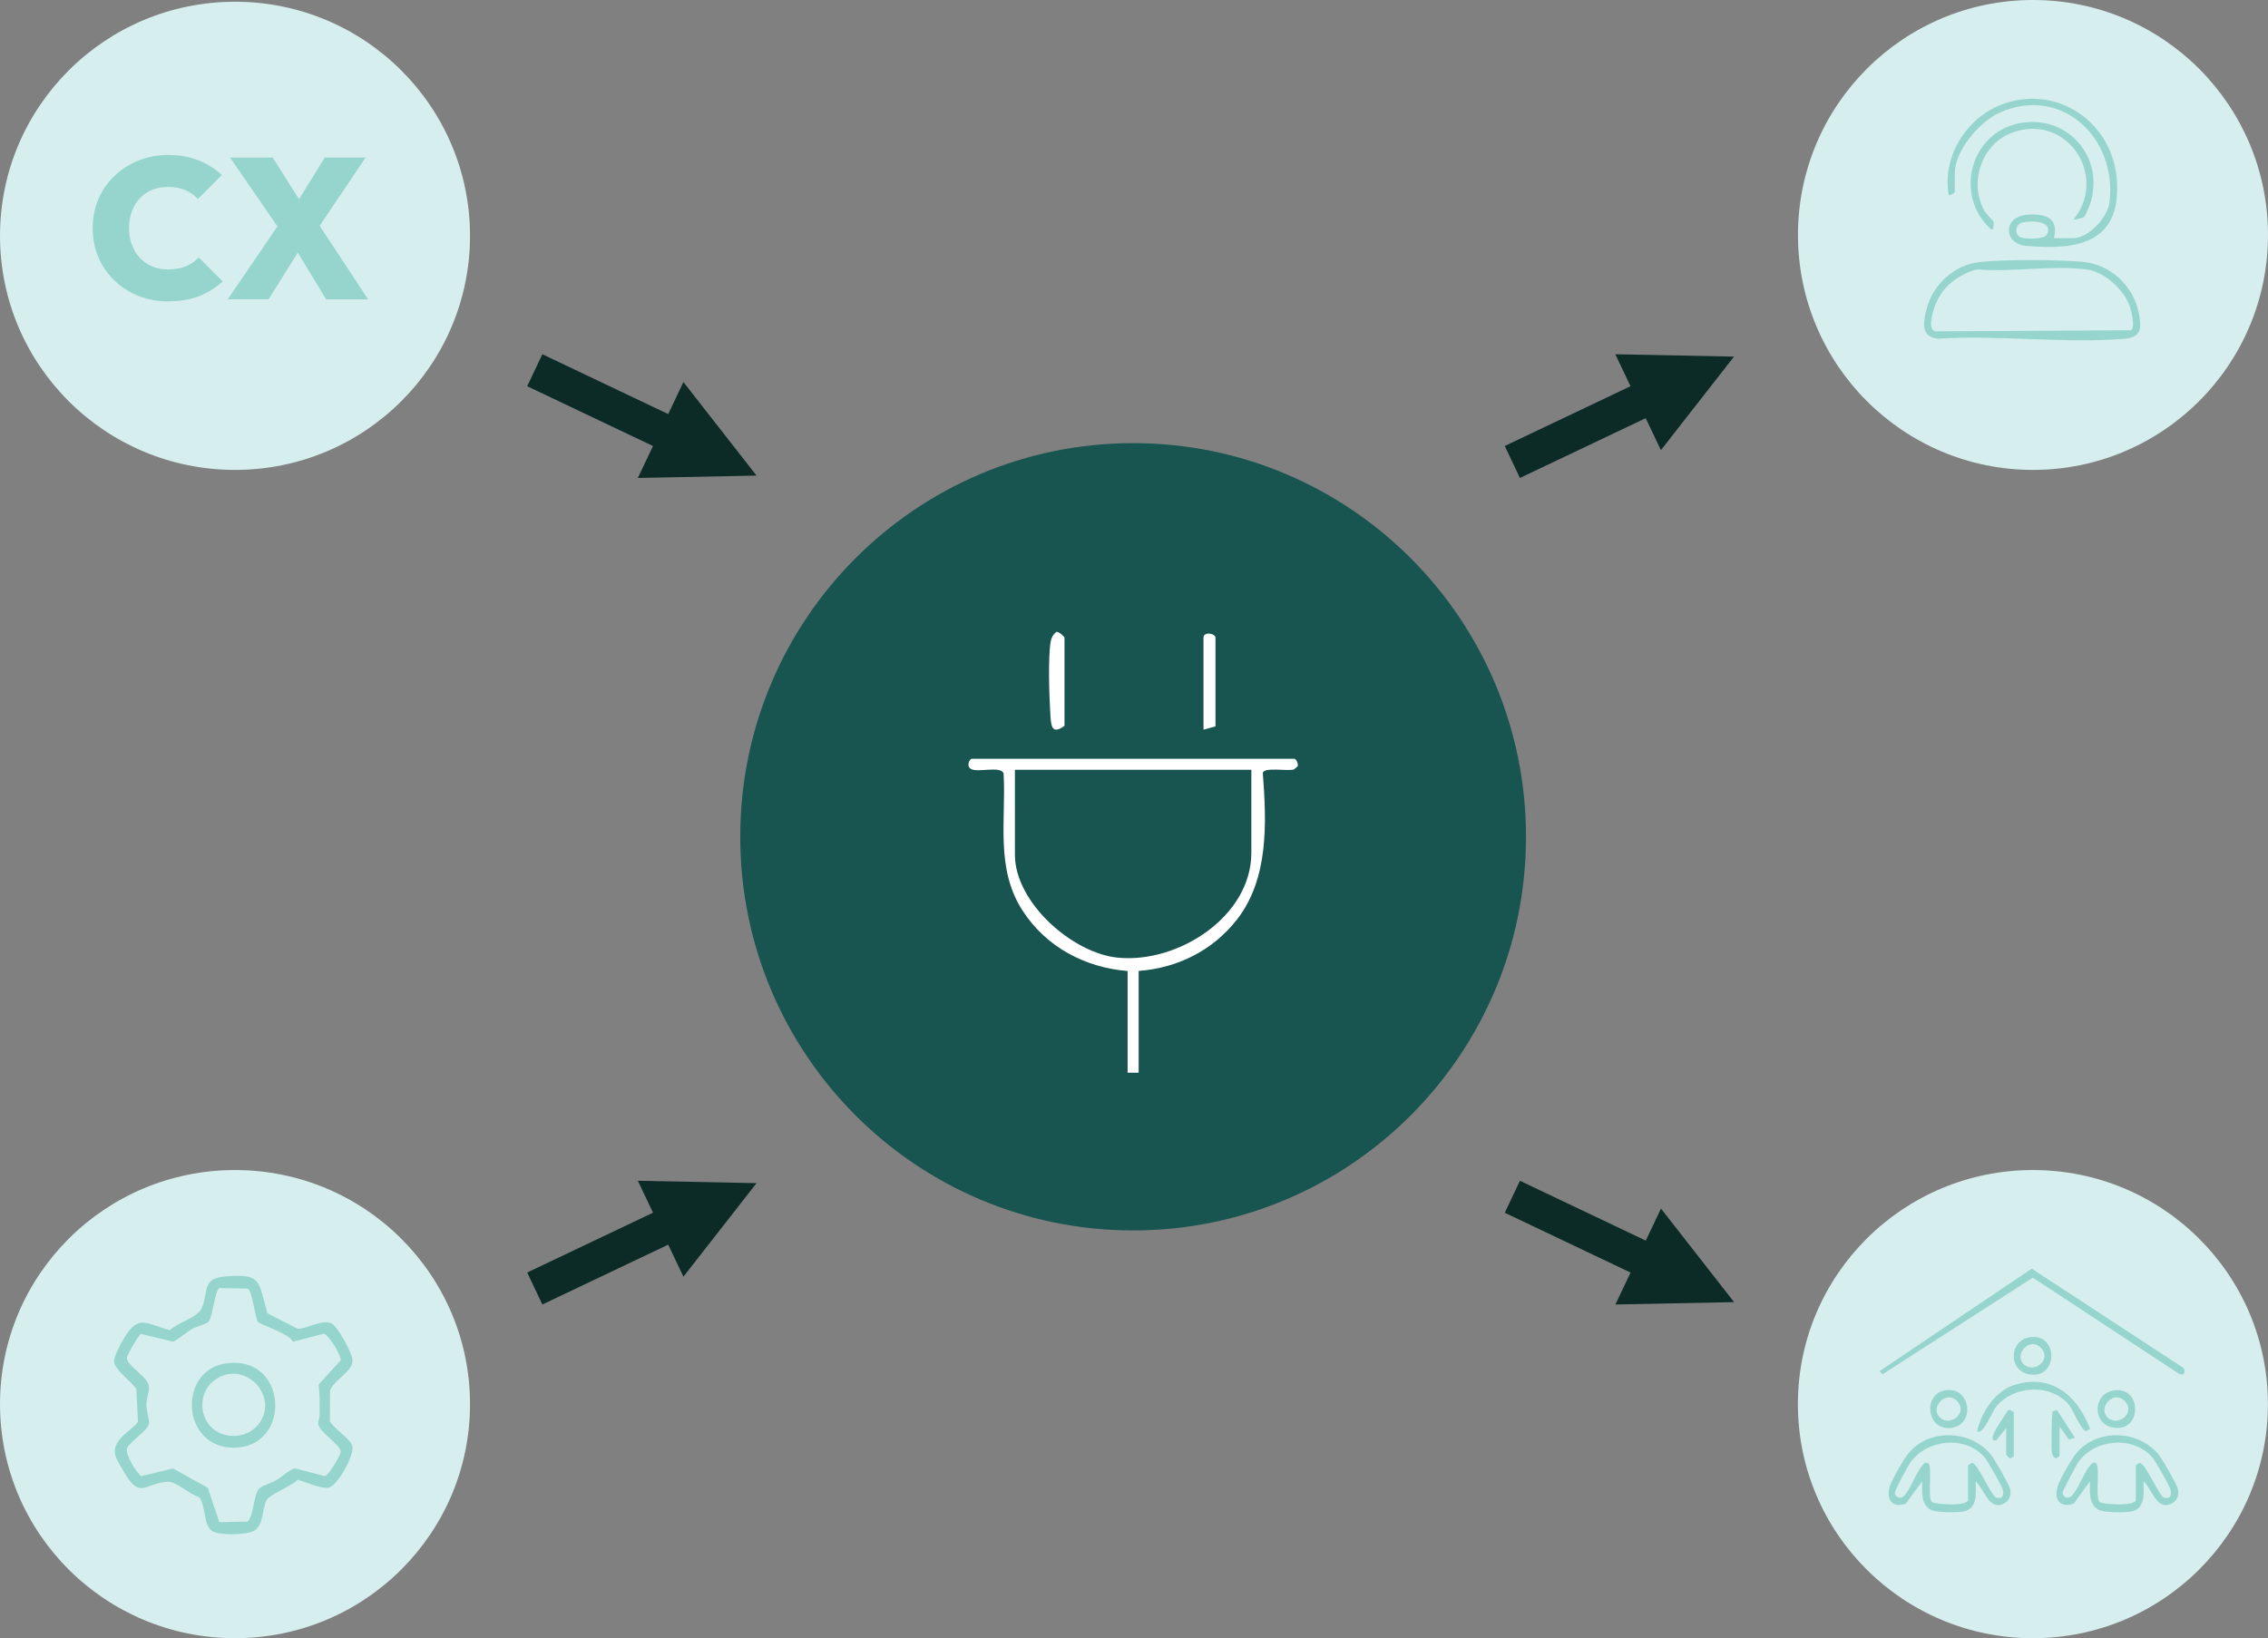
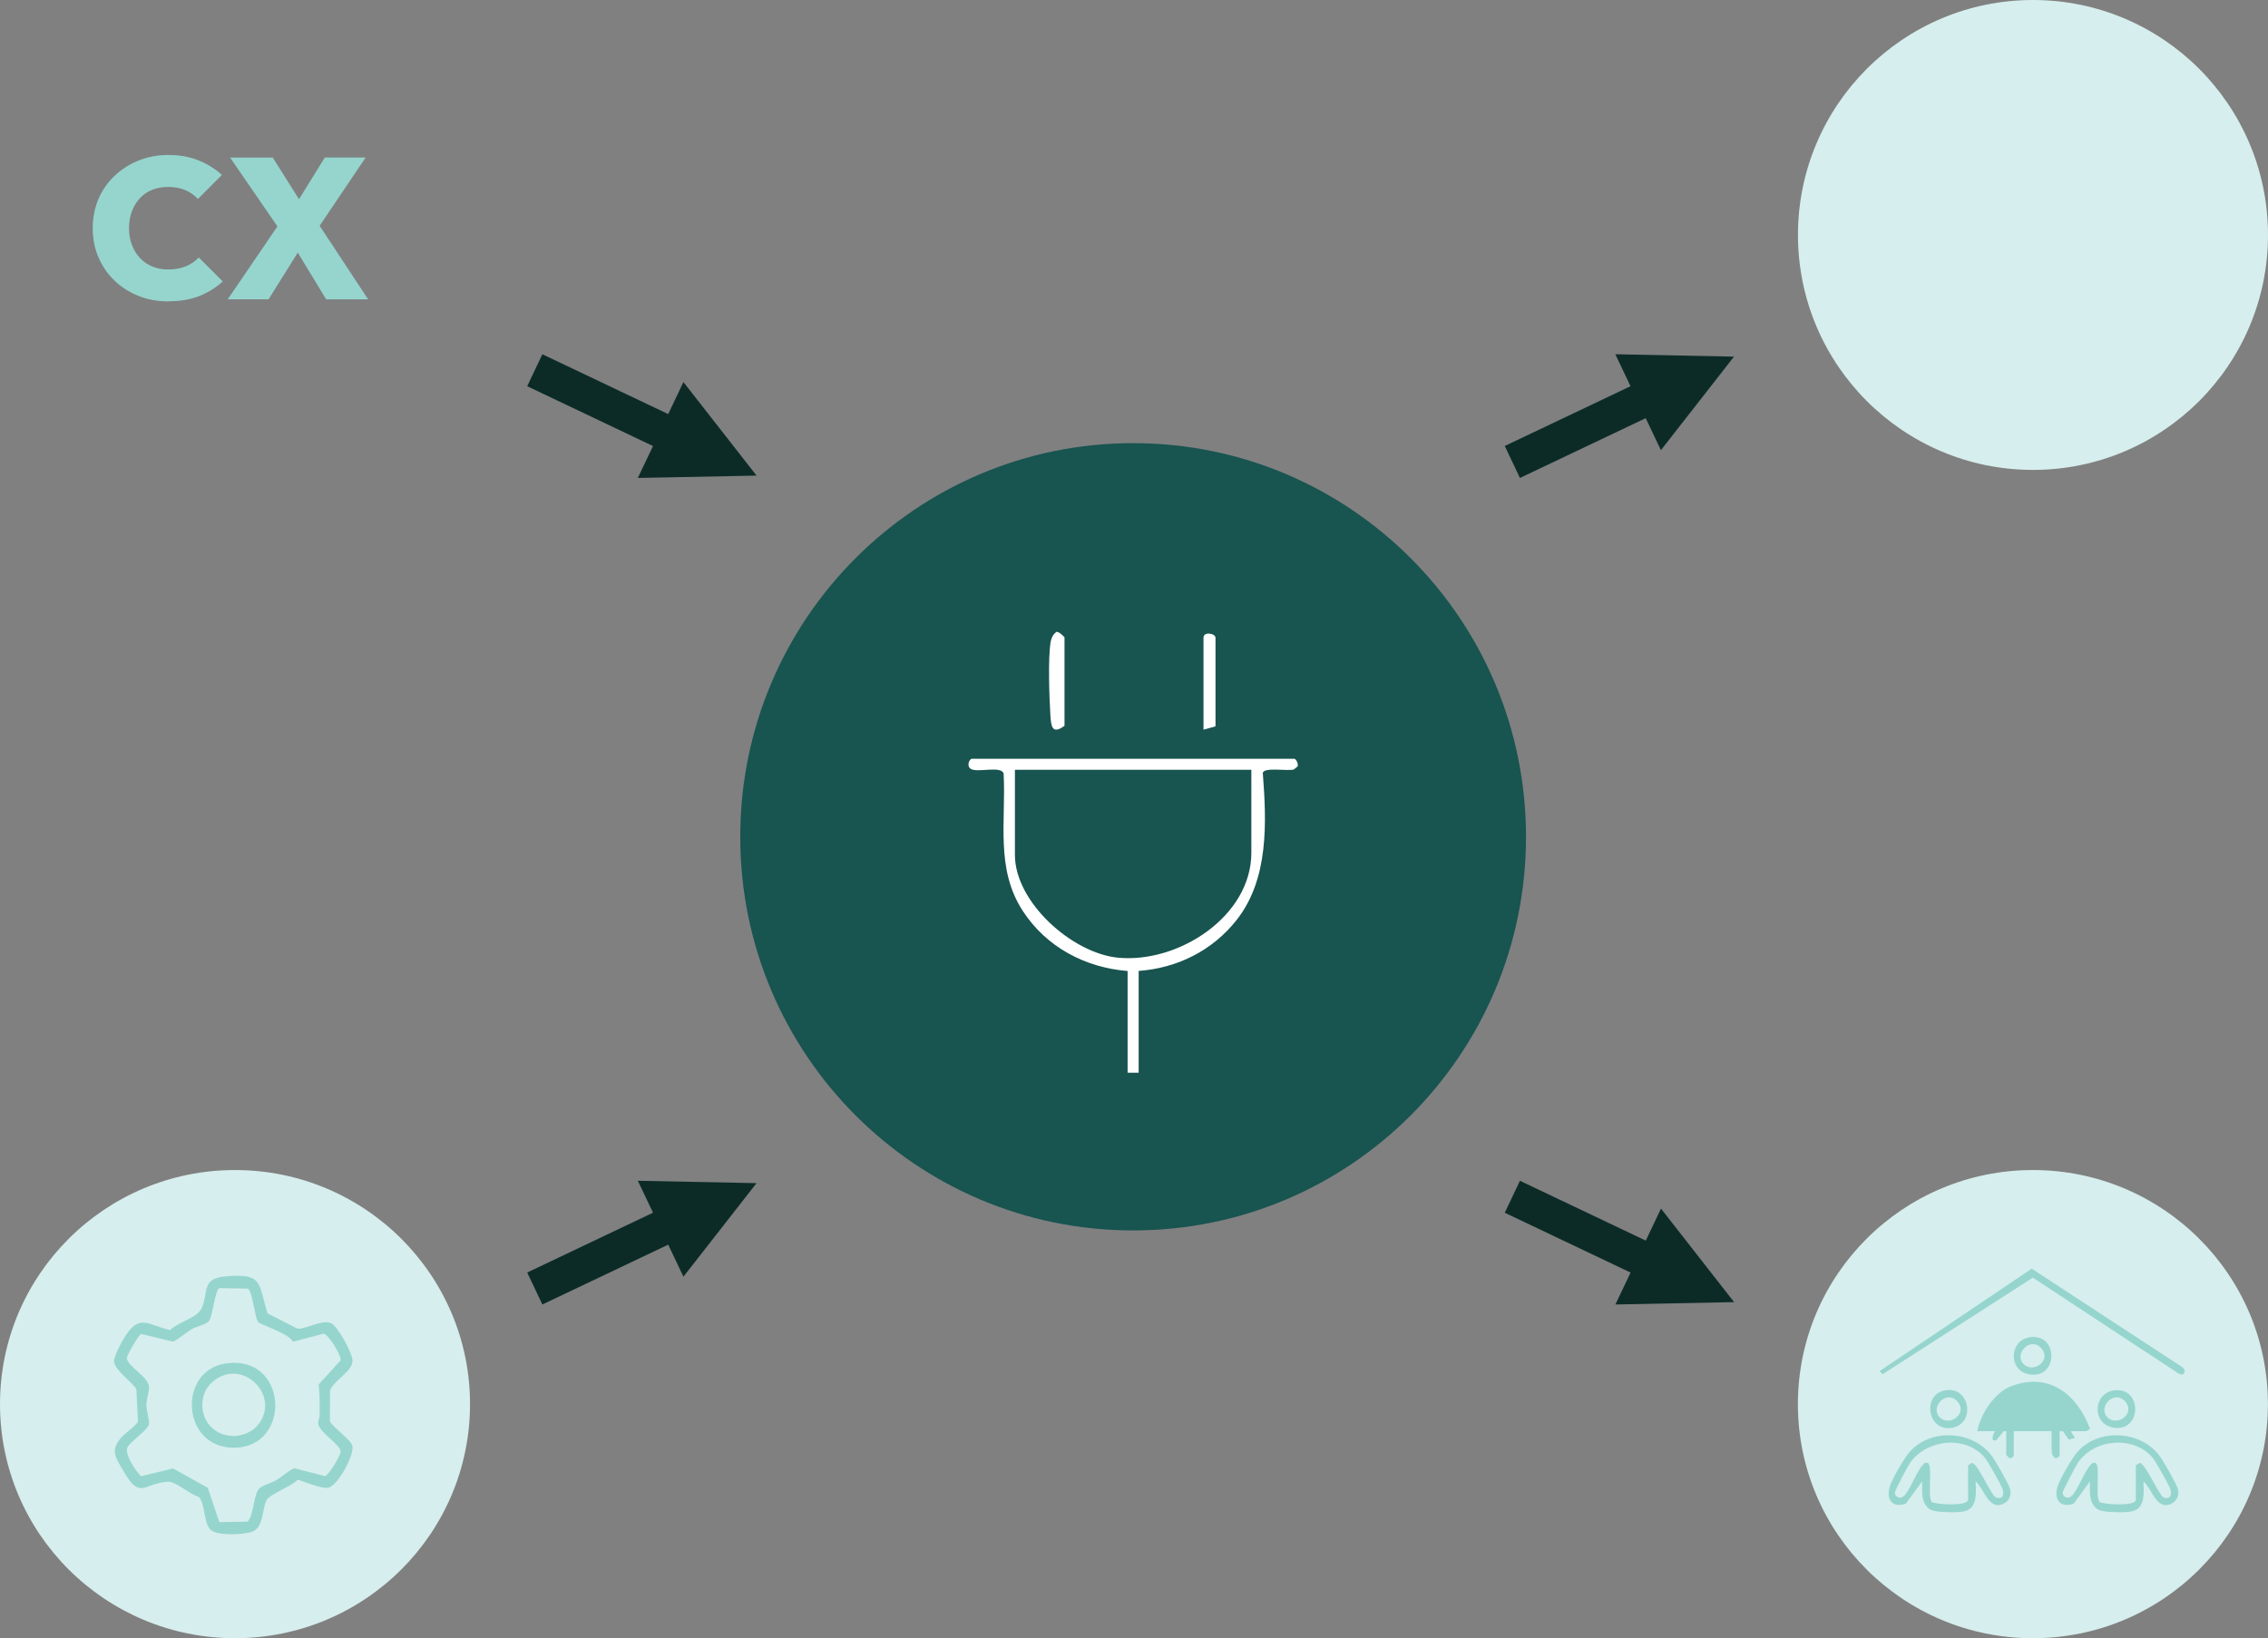
<svg xmlns="http://www.w3.org/2000/svg" id="Layer_1" data-name="Layer 1" viewBox="0 0 287.2 207.51">
  <rect x="0" y="0" width="287.2" height="207.51" fill="#808080" stroke="none" />
  <defs>
    <style>
      .cls-1 {
        clip-path: url(#clippath-4);
      }

      .cls-2 {
        fill: #95d5ce;
      }

      .cls-3 {
        fill: #185450;
      }

      .cls-3, .cls-4, .cls-5 {
        fill-rule: evenodd;
      }

      .cls-4 {
        fill: #fff;
      }

      .cls-6 {
        fill: none;
      }

      .cls-7 {
        clip-path: url(#clippath-1);
      }

      .cls-8 {
        clip-path: url(#clippath-5);
      }

      .cls-9 {
        clip-path: url(#clippath-3);
      }

      .cls-5 {
        fill: #d6eeed;
      }

      .cls-10 {
        fill: #0c2b27;
      }

      .cls-11 {
        clip-path: url(#clippath-2);
      }

      .cls-12 {
        clip-path: url(#clippath);
      }
    </style>
    <clipPath id="clippath">
      <rect class="cls-6" x="237.78" y="160.47" width="38.89" height="31.07" />
    </clipPath>
    <clipPath id="clippath-1">
      <rect class="cls-6" x="237.78" y="160.47" width="38.89" height="31.07" />
    </clipPath>
    <clipPath id="clippath-2">
      <rect class="cls-6" x="237.78" y="160.47" width="38.89" height="31.07" />
    </clipPath>
    <clipPath id="clippath-3">
-       <rect class="cls-6" x="243.64" y="12.27" width="27.59" height="31.07" />
-     </clipPath>
+       </clipPath>
    <clipPath id="clippath-4">
      <rect class="cls-6" x="243.64" y="12.27" width="27.59" height="31.07" />
    </clipPath>
    <clipPath id="clippath-5">
      <rect class="cls-6" x="243.64" y="12.27" width="27.59" height="31.07" />
    </clipPath>
  </defs>
  <g>
    <path class="cls-5" d="M227.67,177.85c0-16.38,13.33-29.65,29.76-29.65s29.76,13.28,29.76,29.65-13.33,29.65-29.76,29.65-29.76-13.28-29.76-29.65Z" />
    <g class="cls-12">
      <g class="cls-7">
        <g class="cls-11">
          <g>
            <path class="cls-2" d="M250.18,187.63c.03,1.51.3,3.54-1.66,3.84-.82.13-3.49.13-4.13-.29-1.17-.76-.99-2.34-.98-3.56l-2.07,2.84c-1.72.58-2.54-.51-2.02-2.21.26-.87,1.76-3.46,2.37-4.19,2.63-3.2,8.02-2.94,10.5.3.44.57,2.19,3.62,2.34,4.22.22.84-.13,1.62-.97,1.95-1.77.7-2.32-2.02-3.39-2.9h0ZM249.22,190.03v-4.43l.48-.3c.78,0,2.44,4.25,3.13,4.41.84.2.98-.47.74-1.14-.19-.56-1.84-3.48-2.23-3.94-2.41-2.86-7.29-2.36-9.43.61-.3.42-1.96,3.52-1.96,3.82,0,.52.6.85,1.07.49.77-.59,1.66-3.14,2.43-3.94.19-.2.28-.43.65-.31.7.21-.08,4.22.53,4.96.75.33,4.37.53,4.59-.24h0Z" />
            <path class="cls-2" d="M271.43,187.63c.03,1.51.3,3.54-1.66,3.84-.82.13-3.49.13-4.13-.29-1.17-.76-.99-2.34-.98-3.56l-2.07,2.84c-1.72.58-2.54-.51-2.02-2.21.26-.87,1.76-3.46,2.37-4.19,2.63-3.2,8.02-2.94,10.5.3.44.57,2.19,3.62,2.34,4.22.22.84-.13,1.62-.97,1.95-1.77.7-2.32-2.02-3.39-2.9h0ZM270.46,190.03v-4.43l.48-.3c.78,0,2.44,4.25,3.13,4.41.84.2.98-.47.74-1.14-.19-.56-1.84-3.48-2.23-3.94-2.37-2.82-7.36-2.41-9.43.61-.26.38-1.96,3.6-1.96,3.82,0,.52.6.85,1.07.49.77-.59,1.66-3.14,2.43-3.94.19-.2.28-.43.65-.31.7.21-.08,4.22.53,4.96.75.33,4.37.53,4.59-.24h0Z" />
            <path class="cls-2" d="M257.28,160.69l18.96,12.41c.64.3.48,1.33-.32.9l-18.5-12.17-19.02,12.23-.39-.39,19.26-12.97Z" />
-             <path class="cls-2" d="M250.38,181.27c.44-2.19,2.18-4.93,4.39-5.73,4.81-1.75,8.27,1.14,9.9,5.44l-.49.3c-.58,0-1.67-2.69-2.13-3.27-2.29-2.88-7.31-2.56-9.44.38-.23.32-1.6,3.52-2.23,2.88Z" />
+             <path class="cls-2" d="M250.38,181.27c.44-2.19,2.18-4.93,4.39-5.73,4.81-1.75,8.27,1.14,9.9,5.44l-.49.3Z" />
            <path class="cls-2" d="M257.09,169.37c3.62-.49,3.56,5.4-.16,4.7-2.67-.5-2.52-4.33.16-4.7ZM256.22,172.75c1.22,1.3,3.65-.44,2.27-1.98-1.38-1.54-3.48.69-2.27,1.98Z" />
            <path class="cls-2" d="M267.71,176.11c3.62-.49,3.56,5.4-.16,4.7-2.67-.5-2.52-4.33.16-4.7ZM266.84,179.49c1.22,1.3,3.65-.44,2.27-1.98-1.38-1.54-3.48.69-2.27,1.98Z" />
            <path class="cls-2" d="M246.27,176.11c3.29-.63,3.99,4.46.7,4.77-2.96.28-3.52-4.23-.7-4.77ZM245.6,179.49c1.22,1.3,3.65-.44,2.27-1.98-1.38-1.54-3.48.69-2.27,1.98Z" />
            <path class="cls-2" d="M260.8,184.45l-.48.29c-.24-.19-.42-.36-.48-.68-.09-.5-.06-5.08.09-5.3l.56-.16,2.26,3.52-.78.22-1.16-1.65v3.76h0Z" />
            <path class="cls-2" d="M254.05,180.89l-1.26,1.54c-1.58.33,1.32-3.37,1.44-3.76l.29-.1.49.3v5.59l-.48.29c-.09-.12-.48-.42-.48-.48v-3.37Z" />
          </g>
        </g>
      </g>
    </g>
  </g>
  <g>
    <path class="cls-5" d="M0,177.85c0-16.38,13.33-29.65,29.76-29.65s29.76,13.28,29.76,29.65-13.33,29.65-29.76,29.65S0,194.23,0,177.85Z" />
    <g>
      <path class="cls-2" d="M15.33,182.11c.41-.48,2.07-1.67,2.14-2.08l-.2-4.09c-.6-.94-2.64-2.33-2.82-3.41-.1-.63.88-2.43,1.25-3.03,1.9-3.11,2.78-1.8,5.83-1.02,1.06-1.06,3.47-1.53,4.02-2.8.89-2.06-.09-3.75,3.04-4.01,4.69-.4,4.1.74,5.28,4.68l3.84,1.96c1.23-.03,3.09-1.2,4.22-.71.83.36,2.74,3.88,2.71,4.77-.05,1.41-2.4,2.45-2.85,3.77l-.02,3.88c.47.86,2.71,2.36,2.86,3.16.22,1.17-1.85,5.01-3.05,5.25-.9.18-2.92-.75-3.89-1-.8.86-3.59,1.82-3.97,2.65-.56,1.22-.32,3.29-1.71,3.89-1.02.44-4.37.57-5.25-.13-1.01-.81-.69-3.19-1.57-4.24-1.21-.32-2.88-1.99-3.98-1.92-3.01.2-3.44,2.36-5.58-1.36-1.01-1.75-1.7-2.56-.3-4.21h0ZM32.68,167.43c-.42-.53-.69-3.85-1.29-4.21l-3.6-.07c-.57.2-.85,3.67-1.37,4.23-.35.38-1.62.66-2.13.97-.82.49-1.51,1.15-2.36,1.59l-4.06-.98c-.29.09-1.77,2.62-1.8,3.01-.06,1.04,2.74,2.38,2.8,3.71.03.63-.33,1.48-.33,2.29,0,.72.41,1.99.32,2.42-.18.8-2.55,2.33-2.76,3.03-.26.88,1.1,2.95,1.76,3.56l4.05-.98,4.4,2.45,1.46,4.35,3.6-.07c.84-.92.7-3.58,1.54-4.27.39-.32,1.53-.65,2.11-1,.78-.47,1.41-1.12,2.25-1.49l3.88,1c.5-.13,1.91-2.54,1.98-3.03.13-.93-2.81-2.53-2.84-3.68,0-.3.19-.67.19-1.04,0-1.29.03-2.58-.13-3.86l2.78-3.04c.15-.57-1.53-3.33-2.15-3.39l-3.88,1.01c-.52-1.06-4.17-2.16-4.44-2.51h0Z" />
      <path class="cls-2" d="M28.43,172.73c8.06-1.37,8.63,10.61,1.19,10.64-6.63.02-7.12-9.63-1.19-10.64ZM26.7,180.71c1.72,1.78,4.86,1.49,6.22-.56,2.45-3.7-2.47-8.29-6.08-5.06-1.59,1.42-1.61,4.11-.15,5.62h0Z" />
    </g>
  </g>
  <g>
    <path class="cls-5" d="M287.2,29.76c0,16.44-13.33,29.76-29.76,29.76s-29.76-13.33-29.76-29.76S241,0,257.44,0s29.76,13.33,29.76,29.76Z" />
    <g class="cls-9">
      <g class="cls-1">
        <g class="cls-8">
          <g>
-             <path class="cls-2" d="M250.64,33.2c3.12-.37,9.77-.3,12.97-.05,3.59.28,6.58,3.03,7.24,6.57.33,1.77.35,3-1.76,3.18-7.56.65-16.02-.5-23.68,0-2.26-.22-1.87-2.15-1.43-3.81.8-3.07,3.49-5.51,6.66-5.9h0ZM246.34,36.52c-.71.81-1.33,2-1.58,3.06-.15.67-.58,2.21.35,2.39l24.77-.14c.51-.41.04-2.39-.17-3-.73-2.1-3.13-4.35-5.37-4.68-4.18-.61-9.58.35-13.89-.02-1.35.17-3.23,1.38-4.12,2.39h0Z" />
            <path class="cls-2" d="M260.08,30.17h2.43c1.96,0,4.36-2.59,4.61-4.49,1.07-8.21-6.14-14.99-14-11.36-2.49,1.15-5.58,4.77-5.58,7.61v2.36c0,.14-.58.53-.78.39-.82-4.74,2.17-9.66,6.58-11.39,7.11-2.78,14.33,2.22,14.74,9.74.42,7.82-5.06,8.68-11.53,8.11-2.84-.25-2.96-3.71.15-3.94,2.22-.17,4.07.35,3.38,2.99ZM256.11,28.17c-.94.21-1.06,1.54-.23,1.89.57.24,3.02.29,3.33-.35.86-1.8-2.05-1.77-3.1-1.54h0Z" />
            <path class="cls-2" d="M263.95,27.46c-.13.12-1.29.41-1.37.35,4.54-5.7-1.1-13.72-7.99-10.92-3.73,1.51-5.23,6.28-3.33,9.77.22.41,1.14,1.29,1.2,1.45.02.05.04,1.1-.31.95-4.7-4.17-2.75-12.17,3.52-13.44,6.22-1.26,11.1,4.54,8.9,10.5-.08.21-.54,1.25-.63,1.33Z" />
          </g>
        </g>
      </g>
    </g>
  </g>
  <path class="cls-3" d="M193.24,105.99c0,27.54-22.27,49.86-49.75,49.86s-49.75-22.32-49.75-49.86,22.27-49.86,49.75-49.86,49.75,22.32,49.75,49.86Z" />
  <path class="cls-4" d="M144.19,122.99v12.88h-1.4v-12.88c-5.37-.43-10.29-3.03-13.26-7.59-3.51-5.37-2.12-11.37-2.44-17.43-.34-1.03-3.36-.04-4.17-.59-.58-.39-.13-1.27.14-1.27h40.84c.23,0,.56.69.41.97l-.46.38c-.79.25-3.8-.34-3.94.45.48,6.25.78,13.41-3.31,18.61-3.04,3.87-7.51,6.11-12.43,6.46h.02ZM158.45,97.5h-29.93v10.78c0,6,7.24,12.44,13.02,13.02,7.6.76,16.92-5.18,16.92-13.29v-10.5h0Z" />
  <path class="cls-4" d="M152.4,92.42v-11.65c0-.83,1.52-.54,1.52,0v11.23l-1.52.42Z" />
  <path class="cls-4" d="M134.8,91.93c-1.61,1.19-1.7,0-1.79-1.38-.14-2.25-.31-7.16.03-9.23.09-.5.29-.95.73-1.28.3-.09,1.03.63,1.03.7v11.19Z" />
  <path class="cls-10" d="M68.68,44.87l17.96,8.54-1.92,4.05-17.96-8.54,1.92-4.05ZM86.55,48.4l9.25,11.84-15.03.3,5.77-12.14Z" />
  <path class="cls-10" d="M68.68,165.23l17.96-8.54-1.92-4.05-17.96,8.54,1.92,4.05ZM86.55,161.7l9.25-11.84-15.03-.3,5.77,12.14Z" />
  <path class="cls-10" d="M192.47,60.54l17.96-8.54-1.92-4.05-17.96,8.54,1.92,4.05ZM210.33,57.01l9.25-11.84-15.03-.3,5.77,12.14Z" />
  <path class="cls-10" d="M192.47,149.56l17.96,8.54-1.92,4.05-17.96-8.54,1.92-4.05ZM210.34,153.09l9.25,11.84-15.03.3,5.77-12.14Z" />
  <g>
-     <path class="cls-5" d="M0,29.87C0,13.49,13.33.22,29.76.22s29.76,13.28,29.76,29.65-13.33,29.65-29.76,29.65S0,46.25,0,29.87Z" />
    <g>
      <path class="cls-2" d="M21.34,38.18c-1.37,0-2.63-.23-3.8-.7-1.16-.46-2.18-1.11-3.05-1.95-.87-.84-1.55-1.82-2.03-2.95-.48-1.13-.72-2.36-.72-3.67s.24-2.56.72-3.69c.48-1.12,1.16-2.1,2.03-2.93.87-.83,1.88-1.48,3.04-1.95,1.16-.47,2.41-.71,3.76-.71,1.42,0,2.69.22,3.82.67s2.13,1.07,2.99,1.86l-3.04,3.04c-.42-.47-.95-.84-1.57-1.11s-1.36-.41-2.2-.41c-.73,0-1.39.12-1.99.35-.6.24-1.12.59-1.56,1.05-.44.46-.78,1.02-1.03,1.66-.24.64-.37,1.36-.37,2.15s.12,1.51.37,2.15c.25.64.59,1.2,1.03,1.66.44.46.96.82,1.56,1.06.6.25,1.26.37,1.99.37.84,0,1.59-.13,2.23-.39.64-.26,1.19-.64,1.65-1.13l3.04,3.04c-.88.79-1.87,1.41-2.98,1.85-1.11.44-2.4.66-3.89.66Z" />
      <path class="cls-2" d="M28.84,37.91l6.54-9.6,3.57,1.7-4.94,7.9h-5.17ZM41.3,37.91l-4.86-8h-.46l-6.84-9.95h5.4l4.76,7.55h.46l6.86,10.41h-5.32ZM39.86,29.5l-3.57-1.72,4.84-7.83h5.17l-6.43,9.55Z" />
    </g>
  </g>
</svg>